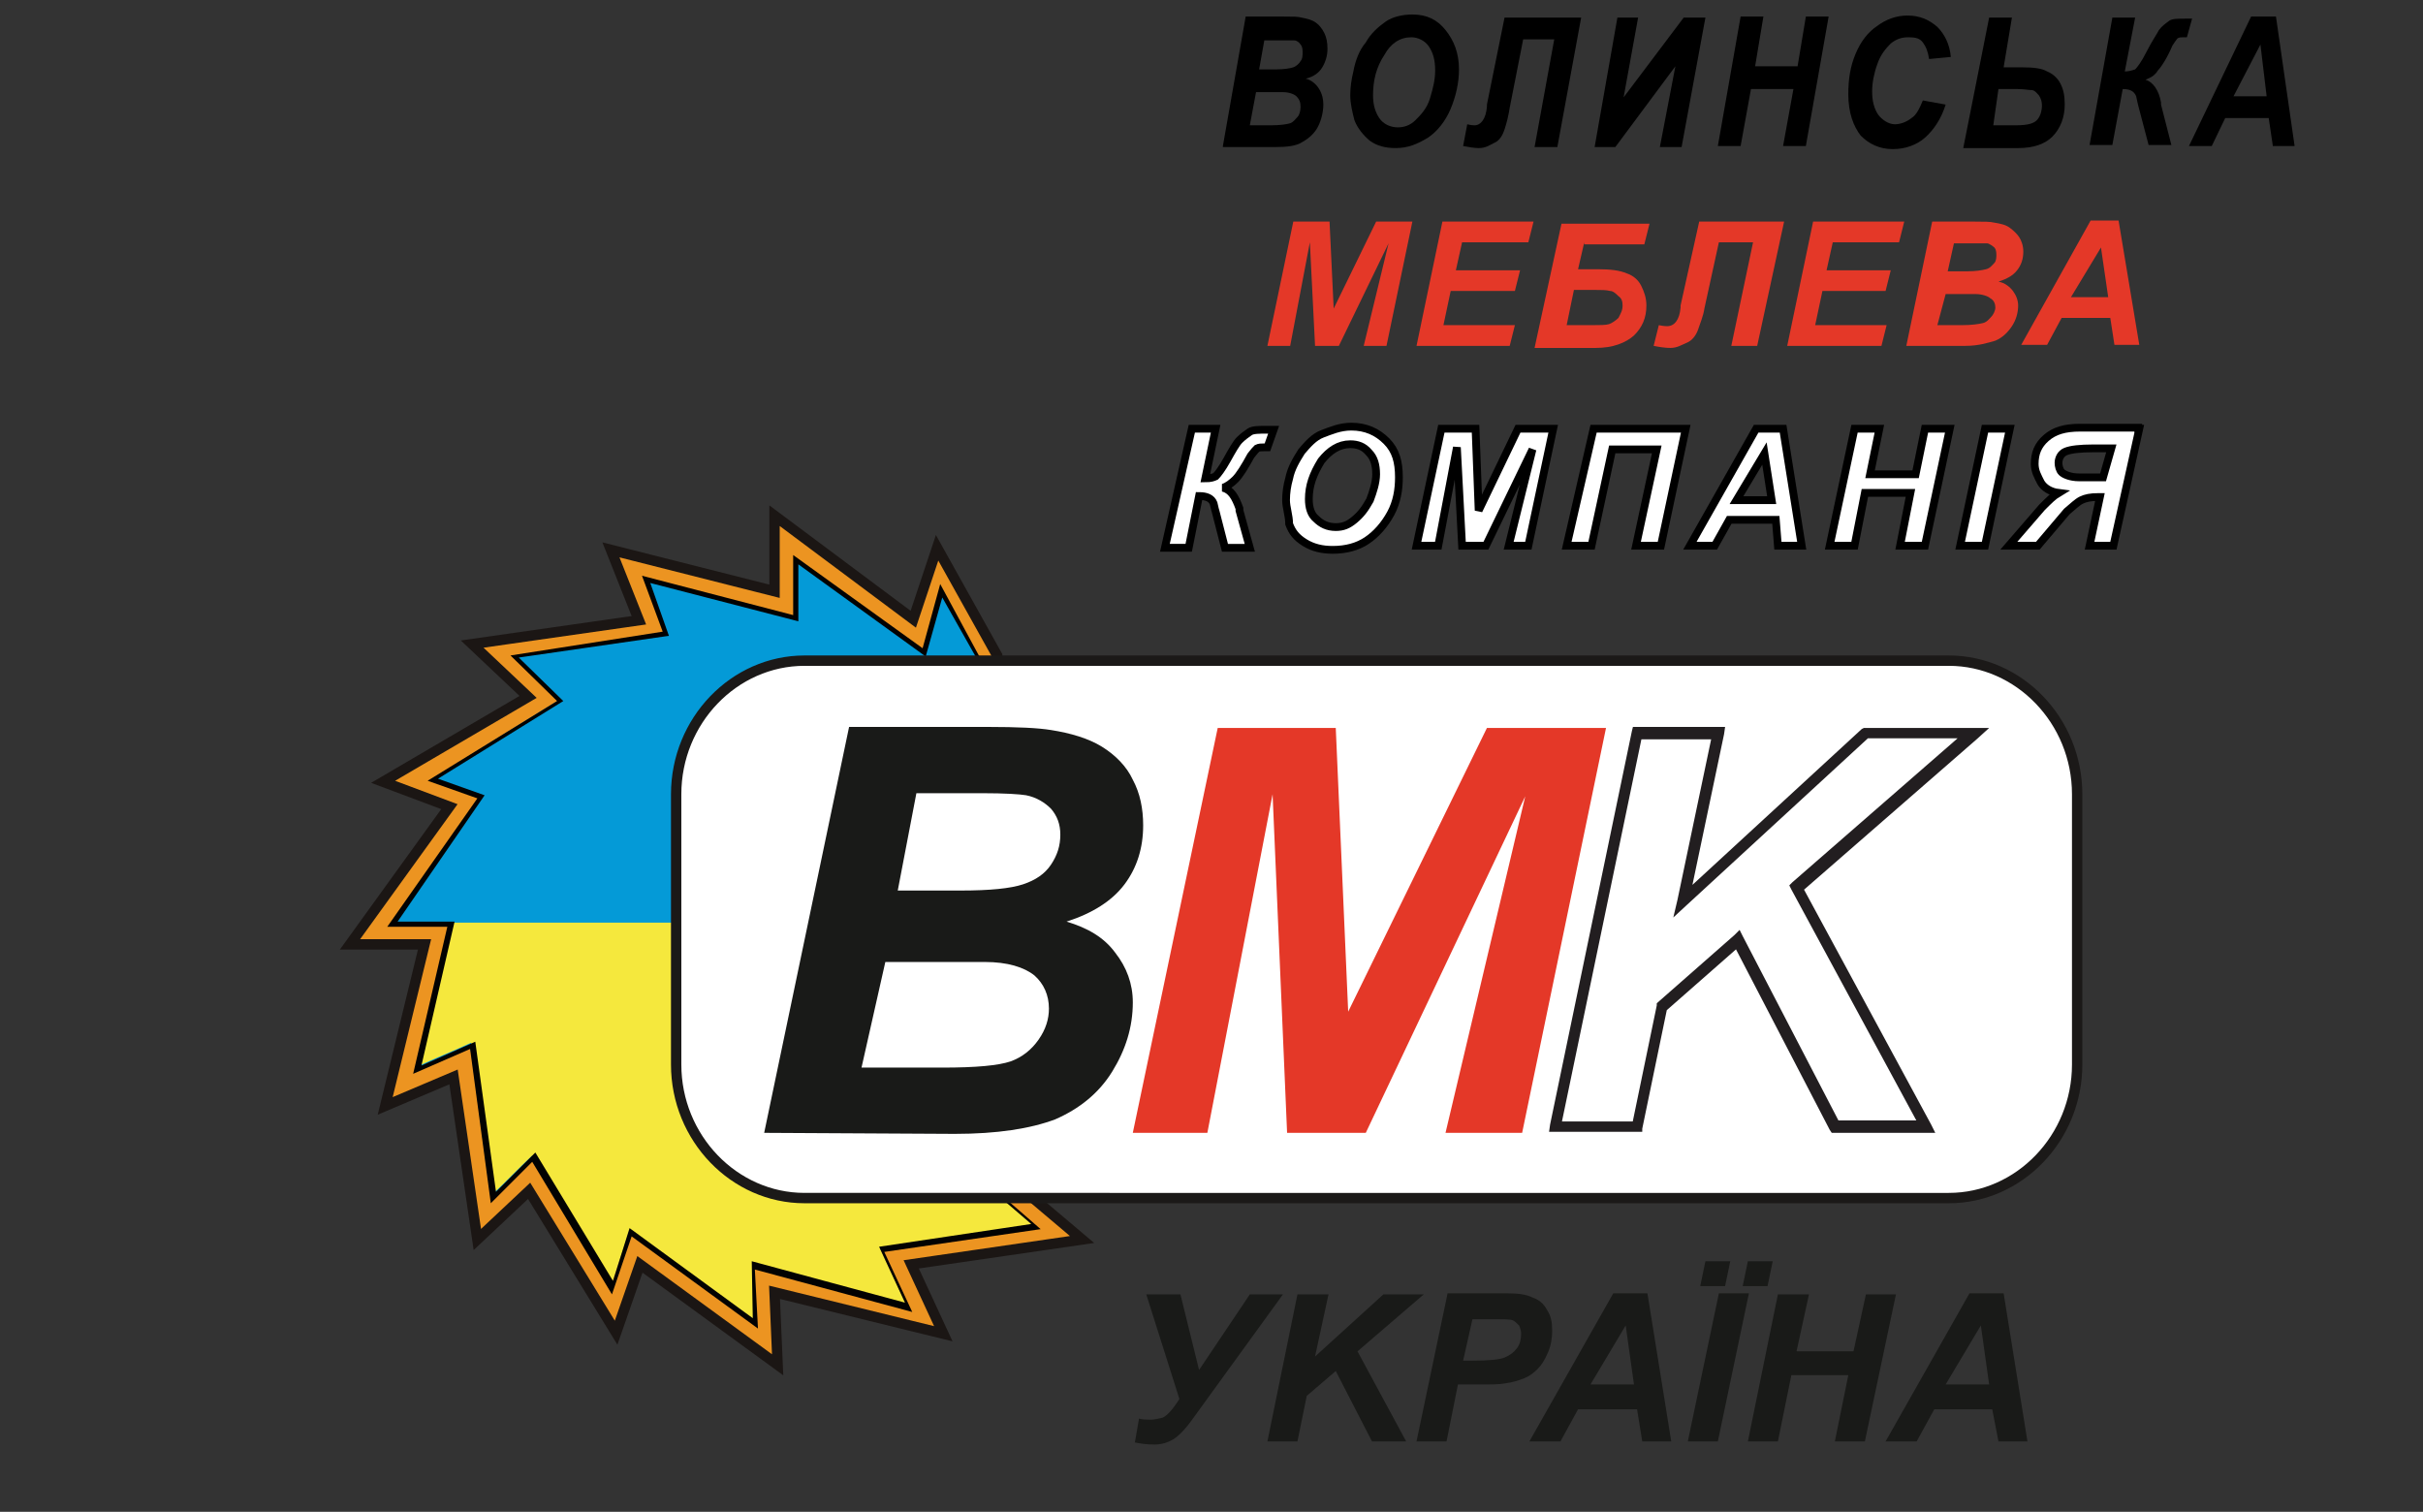
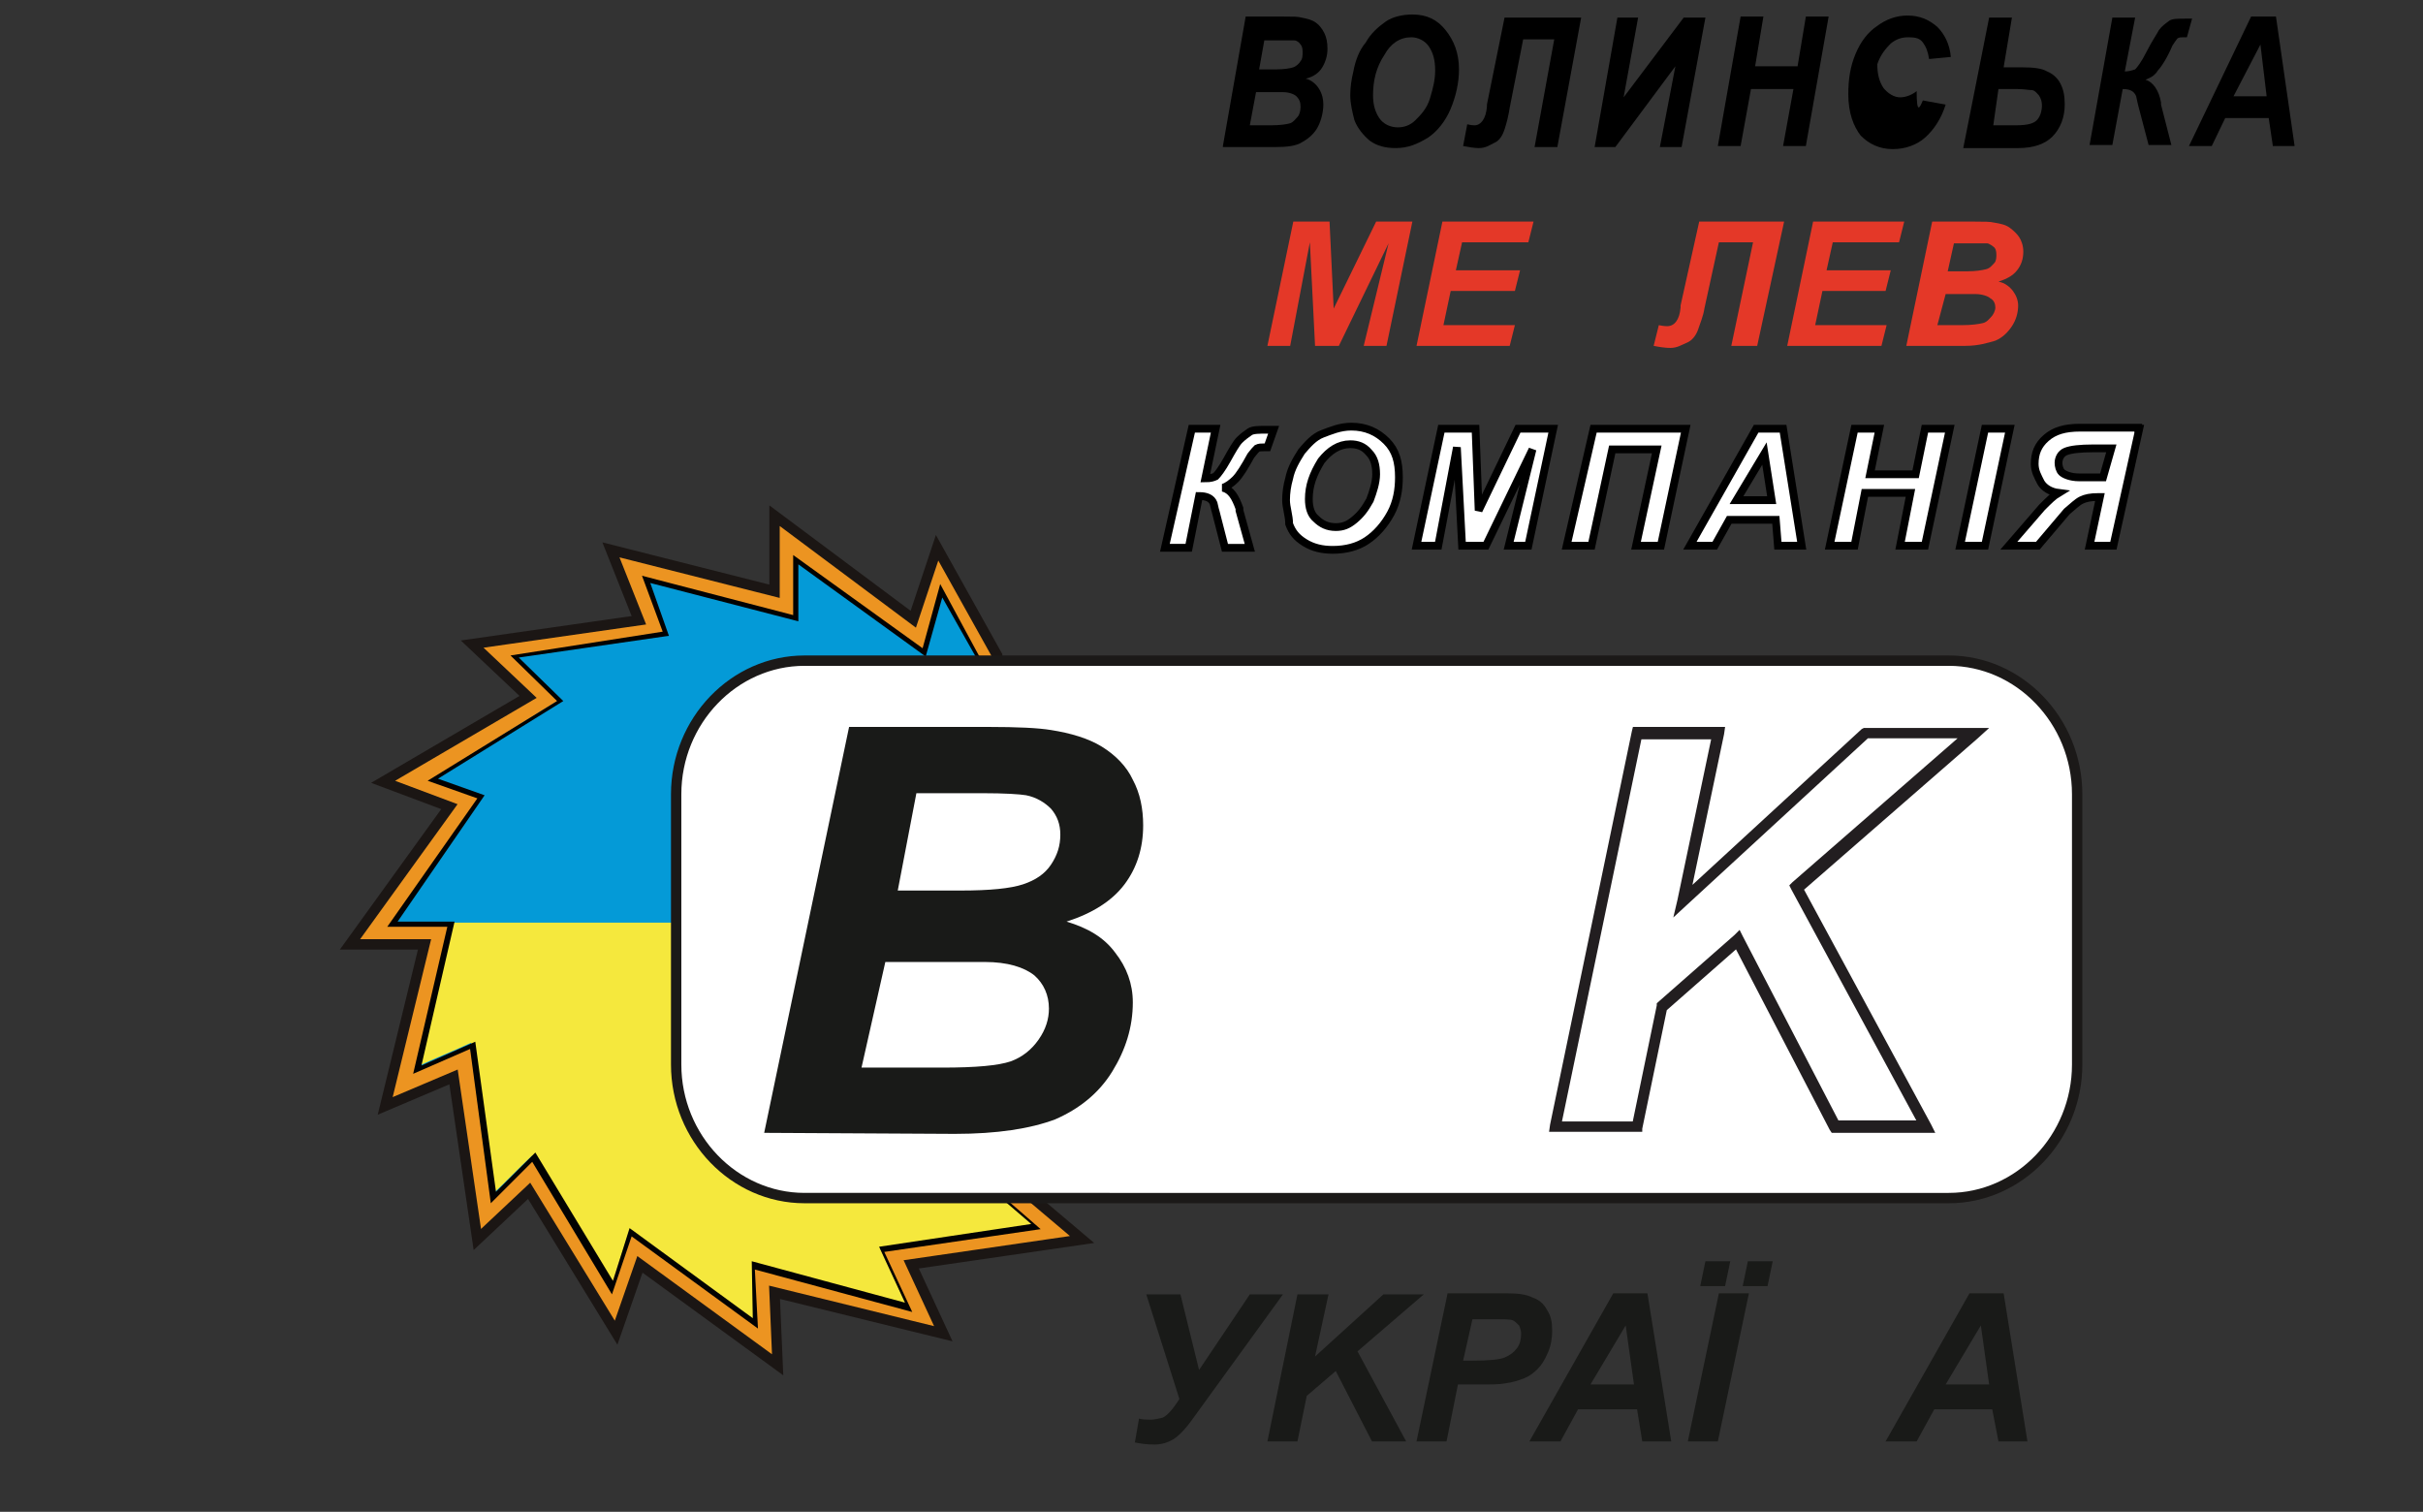
<svg xmlns="http://www.w3.org/2000/svg" version="1.1" id="Layer_1" x="0px" y="0px" viewBox="0 0 234 146" style="enable-background:new 0 0 234 146;" xml:space="preserve">
  <rect x="0" y="0" width="234" height="146" fill="#333333" stroke="none" />
  <style type="text/css">
	.st0{fill:#EC9421;stroke:#1B1614;stroke-miterlimit:10;}
	.st1{fill:#049AD7;}
	.st2{fill:#F5E83D;}
	.st3{fill:#020202;}
	.st4{fill:#191A18;}
	.st5{fill-rule:evenodd;clip-rule:evenodd;fill:#FFFFFF;stroke:#1B1918;stroke-miterlimit:7.661;}
	.st6{fill:#E43828;}
	.st7{fill:#221E20;}
	.st8{fill:#FFFFFF;stroke:#000000;stroke-width:0.75;}
</style>
  <polygon class="st0" points="96.3,63.3 90.5,52.9 88.2,59.8 74.8,49.8 74.8,57.1 59,53.1 61.7,59.9 45.6,62.2 51,67.3 37,75.5   43.4,77.9 33.8,91.2 41,91.2 37.2,106.8 43.8,104 46.1,119.7 51.1,115 59.5,128.7 61.8,122.1 75.1,131.8 74.8,124.8 91.1,128.8   88,122.1 104.5,119.7 96.1,112.6 " />
  <path class="st1" d="M94.6,63.8c-1.2-2.3-2.5-4.5-3.7-6.8c-0.6,2-1.1,4-1.7,6c-4.1-3-8.3-6-12.4-8.9c0,1.9,0,3.8,0,5.7  c-4.8-1.3-9.6-2.5-14.4-3.8c0.6,1.7,1.3,3.5,1.9,5.2c-4.9,0.7-9.8,1.4-14.7,2.1c1.5,1.4,2.9,2.9,4.4,4.3c-4.1,2.5-8.2,5.1-12.3,7.6  c1.6,0.6,3.1,1.1,4.7,1.7c-2.9,4.1-5.7,8.2-8.6,12.3c1.9,0,3.8,0,5.6,0c-1.1,4.7-2.2,9.4-3.3,14.1c1.8-0.8,3.5-1.6,5.3-2.3  c0.7,4.9,1.3,9.8,2,14.7c1.3-1.3,2.6-2.6,3.9-3.9c2.5,4.2,5.1,8.4,7.6,12.6c0.6-1.8,1.2-3.6,1.8-5.4c4,2.9,8,5.9,12,8.8  c0-1.9-0.1-3.8-0.1-5.6c5,1.4,10,2.7,15,4.1c-0.9-1.9-1.7-3.7-2.6-5.6c5-0.7,9.9-1.5,14.9-2.2c-1.9-1.7-3.9-3.3-5.8-5  C94.4,96.9,94.5,80.4,94.6,63.8z" />
  <path class="st2" d="M43.7,89.1c16.9,0,33.7,0,50.6,0c0,8.1-0.1,16.2-0.1,24.4c1.9,1.6,3.7,3.2,5.6,4.9L85,120.6  c0.8,1.8,1.7,3.6,2.5,5.4c-4.9-1.3-9.9-2.6-14.8-3.9l0.1,5.6c-4-3-8-5.9-12-8.9c-0.6,1.8-1.2,3.6-1.8,5.4c-2.5-4.2-5.1-8.4-7.6-12.6  c-1.3,1.2-2.5,2.5-3.8,3.7c-0.7-4.9-1.4-9.7-2.1-14.6c-1.7,0.8-3.5,1.5-5.2,2.3C41.5,98.4,42.6,93.7,43.7,89.1z" />
  <path class="st3" d="M73.2,128.3L61,119.4l-1.9,5.6l-7.7-12.8l-4,4l-2-14.9l-5.5,2.4l3.3-14.2h-5.8l8.7-12.4l-4.8-1.7l12.5-7.7  l-4.5-4.4L64,61l-2-5.4l14.6,3.8v-5.8l12.5,9l1.7-6.2l4,7.4v0.1l-0.4,49.5l6.1,5.3l-15.1,2.2l2.7,5.8l-15.2-4.1L73.2,128.3z   M60.8,118.6l11.9,8.7l-0.1-5.5l14.8,4l-2.5-5.4l14.7-2.2l-5.5-4.7v-0.1l0.4-49.5L91,57.7l-1.6,5.7l-12.3-8.9V60l-14.3-3.7l1.8,5.1  l-14.5,2.1l4.3,4.2l-12.1,7.5l4.5,1.6L38.4,89h5.5l-3.2,13.9l5.2-2.3l2,14.5l3.8-3.8l7.5,12.4L60.8,118.6z" />
  <g>
    <g>
      <path class="st4" d="M110.7,125h3.3l1.8,7.3l4.9-7.3h3.2l-8.7,12c-0.7,1-1.4,1.7-1.9,2s-1.1,0.5-1.8,0.5c-0.8,0-1.4-0.1-1.9-0.2    l0.4-2.3c0.4,0.1,0.8,0.1,1.1,0.1c0.4,0,0.8-0.1,1.2-0.2c0.4-0.2,0.9-0.7,1.6-1.8L110.7,125z" />
    </g>
    <g>
      <polygon class="st4" points="122.4,139.2 125.3,125 128.3,125 127,131 133.6,125 137.5,125 131.1,130.5 135.8,139.2 132.5,139.2     129,132.4 126.2,134.8 125.3,139.2   " />
    </g>
    <g>
      <path class="st4" d="M139.7,139.2h-2.9l3-14.3h5.8c1,0,1.8,0.1,2.4,0.4c0.6,0.2,1.1,0.6,1.4,1.2c0.4,0.6,0.5,1.2,0.5,2    c0,0.7-0.1,1.4-0.4,2.1c-0.3,0.7-0.6,1.2-1,1.6c-0.4,0.4-0.8,0.7-1.3,0.9s-1.1,0.4-1.9,0.5c-0.5,0.1-1.3,0.1-2.6,0.1h-1.9    L139.7,139.2z M141.3,131.4h0.9c1.6,0,2.6-0.1,3.1-0.3s0.9-0.5,1.2-0.9s0.4-0.9,0.4-1.4c0-0.3-0.1-0.6-0.2-0.8    c-0.2-0.2-0.4-0.4-0.6-0.5c-0.3-0.1-0.9-0.1-1.8-0.1h-2.1L141.3,131.4z" />
    </g>
    <g>
      <path class="st4" d="M158.1,136.1h-5.7l-1.7,3.1h-3l8.1-14.3h3.3l2.3,14.3h-2.8L158.1,136.1z M157.8,133.7L157,128l-3.4,5.7H157.8    z" />
    </g>
    <g>
      <path class="st4" d="M163,139.2l3-14.3h2.9l-3,14.3H163z M164.7,121.8h2.4l-0.5,2.4h-2.4L164.7,121.8z M168.8,121.8h2.4l-0.5,2.4    h-2.4L168.8,121.8z" />
    </g>
    <g>
-       <polygon class="st4" points="178.5,132.8 173,132.8 171.7,139.2 168.8,139.2 171.7,125 174.7,125 173.5,130.5 179,130.5     180.2,125 183.1,125 180.1,139.2 177.2,139.2   " />
-     </g>
+       </g>
    <g>
      <path class="st4" d="M192.4,136.1h-5.6l-1.7,3.1h-3l8.1-14.3h3.3l2.3,14.3H193L192.4,136.1z M192.1,133.7l-0.8-5.7l-3.4,5.7H192.1    z" />
    </g>
  </g>
  <path class="st5" d="M77.7,63.8h110.5c6.8,0,12.4,5.8,12.4,12.9v26.1c0,7.1-5.6,12.9-12.4,12.9H77.7c-6.8,0-12.4-5.8-12.4-12.9V76.7  C65.3,69.6,70.9,63.8,77.7,63.8z" />
  <g>
    <g>
      <path class="st4" d="M73.8,109.4L82,70.2h13.4c2.9,0,4.9,0.1,6.1,0.3c1.9,0.3,3.6,0.8,4.9,1.6c1.3,0.8,2.4,1.9,3,3.2    c0.7,1.3,1,2.8,1,4.4c0,2.2-0.6,4.1-1.8,5.7c-1.2,1.6-3.1,2.8-5.6,3.6c2,0.6,3.6,1.5,4.7,3c1.1,1.4,1.7,3,1.7,4.8    c0,2.4-0.7,4.6-2,6.7s-3.2,3.6-5.5,4.6c-2.4,0.9-5.6,1.4-9.7,1.4L73.8,109.4L73.8,109.4z M83.2,103.1H91c3.3,0,5.4-0.2,6.6-0.6    c1.1-0.4,2-1.1,2.7-2.1s1-2,1-3c0-1.3-0.5-2.4-1.4-3.2c-1-0.8-2.6-1.3-4.8-1.3h-9.6L83.2,103.1z M86.7,86h6.1c2.8,0,4.8-0.2,6-0.6    s2.1-1,2.7-1.9s0.9-1.8,0.9-2.9c0-1-0.3-1.8-0.9-2.5c-0.6-0.6-1.4-1.1-2.4-1.3c-0.6-0.1-2-0.2-4.3-0.2h-6.3L86.7,86z" />
    </g>
    <g>
-       <polygon class="st6" points="131.9,109.4 124.3,109.4 122.9,76.7 116.6,109.4 109.4,109.4 117.6,70.3 129,70.3 130.2,97.7     143.6,70.3 155.1,70.3 147,109.4 139.6,109.4 147.3,76.9   " />
-     </g>
+       </g>
    <g>
      <path class="st7" d="M150.7,109l7.9-38l-0.5,0.4h7.8l-0.5-0.7L162,86.9l-0.4,1.7l1.3-1.2l17.6-16.2l-0.4,0.1h10.5l-0.4-1    l-17.1,14.9l-0.3,0.3l0.2,0.4l12.5,23.1l0.5-0.8h-8.8l0.5,0.3l-9.4-18.1l-0.3-0.6l-0.5,0.5l-7.4,6.5l-0.1,0.1v0.2l-2.4,11.6    l0.5-0.4h-7.9L150.7,109z M158.6,109l2.4-11.6l-0.2,0.3l7.4-6.5l-0.9-0.2l9.4,18.1l0.2,0.3h0.3h8.8h0.9l-0.4-0.8L174,85.5    l-0.1,0.7L191,71.3l1.1-1h-1.5h-10.5H180l-0.2,0.1l-17.6,16.2l0.9,0.5l3.4-16.2l0.1-0.7H166h-7.8h-0.5l-0.1,0.4l-7.9,38l-0.1,0.7    h0.7h7.9h0.4L158.6,109z" />
    </g>
  </g>
  <g>
    <path d="M118.1,14.1l2.2-12.5h3.7c0.8,0,1.4,0,1.7,0.1c0.5,0.1,1,0.2,1.4,0.5c0.3,0.2,0.6,0.6,0.8,1s0.3,0.9,0.3,1.5   c0,0.7-0.2,1.3-0.5,1.8s-0.8,0.9-1.6,1.1c0.5,0.1,1,0.5,1.3,1c0.3,0.5,0.4,1,0.4,1.5c0,0.7-0.2,1.5-0.5,2.1   c-0.3,0.6-0.8,1.1-1.5,1.5c-0.6,0.4-1.5,0.5-2.6,0.5H118.1z M120.7,12.1h2.1c0.8,0,1.5-0.1,1.8-0.2c0.3-0.1,0.5-0.4,0.7-0.6   c0.2-0.2,0.3-0.6,0.3-1c0-0.4-0.1-0.7-0.4-1c-0.2-0.2-0.7-0.4-1.3-0.4h-2.6L120.7,12.1z M121.6,6.7h1.7c0.7,0,1.3-0.1,1.6-0.2   c0.3-0.1,0.6-0.4,0.7-0.6c0.2-0.2,0.2-0.6,0.2-0.9c0-0.4-0.1-0.6-0.2-0.7c-0.1-0.2-0.4-0.4-0.6-0.4c-0.2,0-0.5,0-1.2,0h-1.7   L121.6,6.7z" />
    <path d="M130.4,9.2c0-0.7,0.1-1.5,0.3-2.3c0.2-1.1,0.6-2.1,1.2-2.8c0.5-0.9,1.2-1.5,1.9-2c0.7-0.5,1.7-0.7,2.6-0.7   c1.4,0,2.4,0.5,3.2,1.5c0.8,1,1.3,2.2,1.3,3.8c0,1.3-0.3,2.6-0.8,3.8s-1.3,2.2-2.2,2.8c-1,0.6-1.9,1-3.1,1c-1,0-1.8-0.2-2.5-0.7   c-0.6-0.5-1.2-1.2-1.5-2C130.6,10.8,130.4,10,130.4,9.2z M132.6,9.2c0,0.9,0.2,1.6,0.6,2.2c0.4,0.6,1.1,0.9,1.8,0.9   c0.6,0,1.2-0.2,1.7-0.7c0.5-0.5,1.1-1.1,1.4-2.1s0.5-1.8,0.5-2.7c0-1-0.2-1.7-0.6-2.3s-1.1-0.9-1.7-0.9c-1.1,0-2,0.6-2.6,1.7   C132.9,6.5,132.6,7.8,132.6,9.2z" />
    <path d="M145.3,1.7h7.4l-2.3,12.5h-2.2l1.9-10.4h-3l-1.3,6.6c-0.1,0.7-0.3,1.5-0.5,2.1c-0.2,0.6-0.5,1.1-1,1.3   c-0.4,0.2-0.8,0.5-1.5,0.5c-0.4,0-1-0.1-1.5-0.2l0.4-2.1c0.4,0.1,0.6,0.1,0.7,0.1c0.6,0,1.1-0.6,1.2-1.8c0-0.1,0-0.1,0-0.2   L145.3,1.7z" />
    <path d="M156.2,1.7h2l-1.4,7.7l5.8-7.7h2.1l-2.3,12.5h-2.1l1.5-7.8l-5.8,7.8h-2L156.2,1.7z" />
    <path d="M173.2,8.6h-4.1l-1,5.5h-2.2l2.2-12.5h2.2l-0.8,4.8h4.1l0.8-4.8h2.2l-2.2,12.5h-2.2L173.2,8.6z" />
-     <path d="M185.7,9.7l2.2,0.4c-0.4,1.3-1.1,2.4-2,3.2c-0.8,0.7-1.9,1.1-3.1,1.1c-1.3,0-2.3-0.5-3.1-1.3c-0.7-0.9-1.2-2.2-1.2-4   c0-1.5,0.2-2.7,0.7-3.9s1.2-2.1,2.1-2.7c0.8-0.6,1.8-1,2.9-1c1.2,0,2.1,0.4,2.9,1.1c0.7,0.7,1.2,1.7,1.3,2.9l-2.1,0.2   c-0.1-0.7-0.3-1.2-0.6-1.6c-0.3-0.4-0.7-0.5-1.4-0.5s-1.2,0.2-1.7,0.6c-0.5,0.5-1,1.1-1.3,2C181,7,180.8,8,180.8,8.8   c0,1,0.2,1.7,0.6,2.3c0.4,0.5,1,0.9,1.6,0.9c0.5,0,1.1-0.2,1.6-0.6C185.1,11.1,185.4,10.4,185.7,9.7z" />
+     <path d="M185.7,9.7l2.2,0.4c-0.4,1.3-1.1,2.4-2,3.2c-0.8,0.7-1.9,1.1-3.1,1.1c-1.3,0-2.3-0.5-3.1-1.3c-0.7-0.9-1.2-2.2-1.2-4   c0-1.5,0.2-2.7,0.7-3.9s1.2-2.1,2.1-2.7c0.8-0.6,1.8-1,2.9-1c1.2,0,2.1,0.4,2.9,1.1c0.7,0.7,1.2,1.7,1.3,2.9l-2.1,0.2   c-0.1-0.7-0.3-1.2-0.6-1.6c-0.3-0.4-0.7-0.5-1.4-0.5s-1.2,0.2-1.7,0.6c-0.5,0.5-1,1.1-1.3,2c0,1,0.2,1.7,0.6,2.3c0.4,0.5,1,0.9,1.6,0.9c0.5,0,1.1-0.2,1.6-0.6C185.1,11.1,185.4,10.4,185.7,9.7z" />
    <path d="M192.1,1.7h2.2l-0.8,4.8h1.7c1.2,0,2,0.1,2.5,0.4c0.5,0.2,1,0.6,1.3,1.2c0.3,0.6,0.4,1.2,0.4,2c0,1.2-0.4,2.3-1.2,3.1   c-0.7,0.7-1.8,1.1-3.3,1.1h-5.3L192.1,1.7z M192.5,12.1h2.2c1.2,0,1.8-0.2,2.1-0.6s0.4-0.9,0.4-1.3c0-0.4-0.1-0.7-0.3-1   c-0.2-0.2-0.4-0.5-0.7-0.5s-0.7-0.1-1.4-0.1H193L192.5,12.1z" />
    <path d="M204,1.7h2.2l-1,5.2c0.4,0,0.7-0.1,1-0.2c0.2-0.2,0.6-0.7,1.1-1.7c0.5-1,1-1.7,1.2-2.1c0.3-0.4,0.6-0.6,1-0.9   c0.3-0.2,0.8-0.2,1.6-0.2h0.6l-0.5,1.8h-0.3c-0.3,0-0.4,0-0.6,0.1c-0.1,0.1-0.3,0.4-0.5,0.7c-0.5,1.2-1.1,2.1-1.4,2.4   c-0.3,0.5-0.7,0.7-1.2,0.9c0.7,0.2,1.3,1,1.5,2.2c0,0.1,0,0.1,0,0.2l1,3.9h-2.2l-1-3.8c0,0-0.1-0.4-0.2-0.9   c-0.2-0.5-0.6-0.7-1.3-0.7l-1,5.4h-2.2L204,1.7z" />
    <path d="M219.1,11.4h-4.2l-1.3,2.7h-2.2l6-12.5h2.4l1.8,12.5h-2.1L219.1,11.4z M218.9,9.3l-0.6-5l-2.6,5H218.9z" />
  </g>
  <g>
    <path class="st6" d="M129.3,33.4H127l-0.5-10l-1.9,10h-2.2l2.5-12h3.5l0.4,8.4l4.1-8.4h3.5l-2.5,12h-2.2l2.4-9.9L129.3,33.4z" />
    <path class="st6" d="M136.8,33.4l2.5-12h8.8l-0.5,2h-6.4l-0.6,2.7h6.2l-0.5,2h-6.2l-0.7,3.3h6.9l-0.5,2H136.8z" />
-     <path class="st6" d="M153,23.4l-0.6,2.6h1.9c1.2,0,2.1,0.1,2.8,0.4c0.6,0.2,1.1,0.6,1.4,1.2s0.5,1.2,0.5,1.9c0,1.2-0.4,2.1-1.2,2.9   c-0.8,0.7-2,1.2-3.7,1.2h-5.9l2.6-12h8.5l-0.5,2H153V23.4z M151.3,31.4h2.5c0.7,0,1.3,0,1.6-0.1s0.7-0.4,0.9-0.6   c0.2-0.4,0.4-0.7,0.4-1.2c0-0.4-0.1-0.7-0.4-0.9c-0.2-0.2-0.5-0.5-0.8-0.5c-0.4-0.1-0.8-0.1-1.5-0.1h-2L151.3,31.4z" />
    <path class="st6" d="M164.1,21.4h8.2l-2.6,12h-2.5l2.1-10h-3.3l-1.4,6.4c-0.1,0.7-0.4,1.4-0.6,2c-0.2,0.6-0.6,1.1-1.1,1.3   c-0.5,0.2-0.9,0.5-1.6,0.5c-0.5,0-1.1-0.1-1.6-0.2l0.5-2c0.5,0.1,0.7,0.1,0.8,0.1c0.7,0,1.2-0.6,1.3-1.8c0-0.1,0-0.1,0-0.2   L164.1,21.4z" />
    <path class="st6" d="M172.6,33.4l2.5-12h8.8l-0.5,2h-6.4l-0.6,2.7h6.2l-0.5,2H176l-0.7,3.3h6.9l-0.5,2H172.6z" />
    <path class="st6" d="M184.1,33.4l2.5-12h4.1c0.9,0,1.5,0,1.9,0.1c0.6,0.1,1.1,0.2,1.5,0.5s0.7,0.6,0.9,0.9s0.4,0.8,0.4,1.4   c0,0.7-0.2,1.3-0.6,1.8c-0.4,0.5-0.9,0.8-1.8,1.1c0.6,0.1,1.1,0.5,1.4,0.9s0.5,0.9,0.5,1.4c0,0.7-0.2,1.4-0.6,2   c-0.4,0.6-0.9,1.1-1.6,1.4c-0.7,0.2-1.6,0.5-2.9,0.5H184.1z M187.1,31.4h2.4c0.9,0,1.6-0.1,2-0.2c0.4-0.1,0.6-0.4,0.8-0.6   c0.2-0.2,0.4-0.6,0.4-0.9s-0.1-0.7-0.5-0.9c-0.2-0.2-0.8-0.4-1.4-0.4h-2.9L187.1,31.4z M188.1,26.2h1.9c0.8,0,1.4-0.1,1.8-0.2   s0.6-0.4,0.8-0.6s0.2-0.6,0.2-0.8c0-0.4-0.1-0.6-0.2-0.7s-0.5-0.4-0.7-0.4c-0.2,0-0.6,0-1.3,0h-1.9L188.1,26.2z" />
-     <path class="st6" d="M203.8,30.7h-4.7l-1.4,2.6h-2.5l6.7-12h2.7l2,12h-2.4L203.8,30.7z M203.6,28.7l-0.7-4.8l-2.9,4.8H203.6z" />
  </g>
  <g>
    <path class="st8" d="M115.1,41.4h2.3l-1,4.8c0.5,0,0.8-0.1,1-0.2c0.2-0.2,0.6-0.7,1.1-1.6s0.9-1.6,1.2-1.9s0.7-0.6,1-0.8   c0.3-0.2,0.9-0.2,1.7-0.2h0.6l-0.6,1.7h-0.3c-0.3,0-0.5,0-0.7,0.1c-0.1,0.1-0.3,0.3-0.6,0.7c-0.6,1.1-1.1,1.9-1.5,2.3   c-0.3,0.3-0.8,0.7-1.2,0.8c0.8,0.2,1.2,0.9,1.6,2c0,0.1,0,0.1,0,0.2l1,3.6h-2.4l-0.9-3.5c0,0-0.1-0.3-0.2-0.8   c-0.2-0.5-0.7-0.7-1.4-0.7l-1,5h-2.3L115.1,41.4z" />
    <path class="st8" d="M124.2,48.3c0-0.7,0.1-1.4,0.3-2.1c0.2-1,0.7-1.8,1.2-2.6c0.6-0.7,1.2-1.4,2-1.7c0.8-0.3,1.7-0.7,2.8-0.7   c1.4,0,2.5,0.5,3.4,1.4c0.9,0.9,1.2,2,1.2,3.5c0,1.2-0.2,2.4-0.8,3.5c-0.6,1.1-1.4,2-2.3,2.6c-0.9,0.6-2,0.9-3.3,0.9   c-1,0-1.9-0.2-2.7-0.7c-0.8-0.5-1.2-1-1.5-1.8C124.5,49.8,124.2,49,124.2,48.3z M126.4,48.2c0,0.8,0.2,1.5,0.7,1.9   c0.5,0.5,1.1,0.8,1.9,0.8c0.7,0,1.2-0.2,1.8-0.7c0.6-0.5,1-1,1.5-1.9c0.3-0.8,0.6-1.7,0.6-2.5c0-0.9-0.2-1.6-0.7-2.1   c-0.5-0.6-1.1-0.8-1.8-0.8c-1.1,0-2,0.6-2.8,1.6C126.8,45.8,126.4,46.9,126.4,48.2z" />
    <path class="st8" d="M143.5,52.7h-2.3l-0.5-9.5l-1.8,9.5h-2.1l2.4-11.3h3.3l0.3,7.9l3.8-7.9h3.4l-2.4,11.3h-1.9l2.3-9.3L143.5,52.7   z" />
    <path class="st8" d="M153.9,41.4h8.9l-2.4,11.3h-2.4l2-9.3h-4.3l-2,9.3h-2.4L153.9,41.4z" />
    <path class="st8" d="M171.5,50.2H167l-1.4,2.5h-2.4l6.4-11.3h2.6l1.8,11.3h-2.3L171.5,50.2z M171.1,48.3l-0.7-4.5l-2.7,4.5H171.1z" />
    <path class="st8" d="M184.5,47.6h-4.4l-1,5.1h-2.4l2.4-11.3h2.4l-0.9,4.4h4.4l0.9-4.4h2.4l-2.4,11.3h-2.4L184.5,47.6z" />
    <path class="st8" d="M189.3,52.7l2.4-11.3h2.4l-2.4,11.3H189.3z" />
    <path class="st8" d="M206.6,41.4l-2.5,11.3h-2.3l1-4.7h-0.2c-0.7,0-1.2,0.1-1.6,0.3s-0.8,0.6-1.4,1.1l-2.8,3.3h-2.8l3.2-3.7   c0.7-0.7,1.1-1.1,1.6-1.4c-0.8-0.1-1.4-0.5-1.7-1c-0.3-0.6-0.6-1.1-0.6-1.8c0-1,0.3-1.8,1.1-2.5c0.8-0.7,1.8-1,3.3-1h5.6V41.4z    M203.9,43.3h-1.8c-1.2,0-2.1,0.1-2.6,0.3c-0.5,0.2-0.7,0.7-0.7,1.1c0,0.3,0.1,0.7,0.3,0.9c0.2,0.2,0.8,0.5,1.7,0.5h2.3L203.9,43.3   z" />
  </g>
</svg>